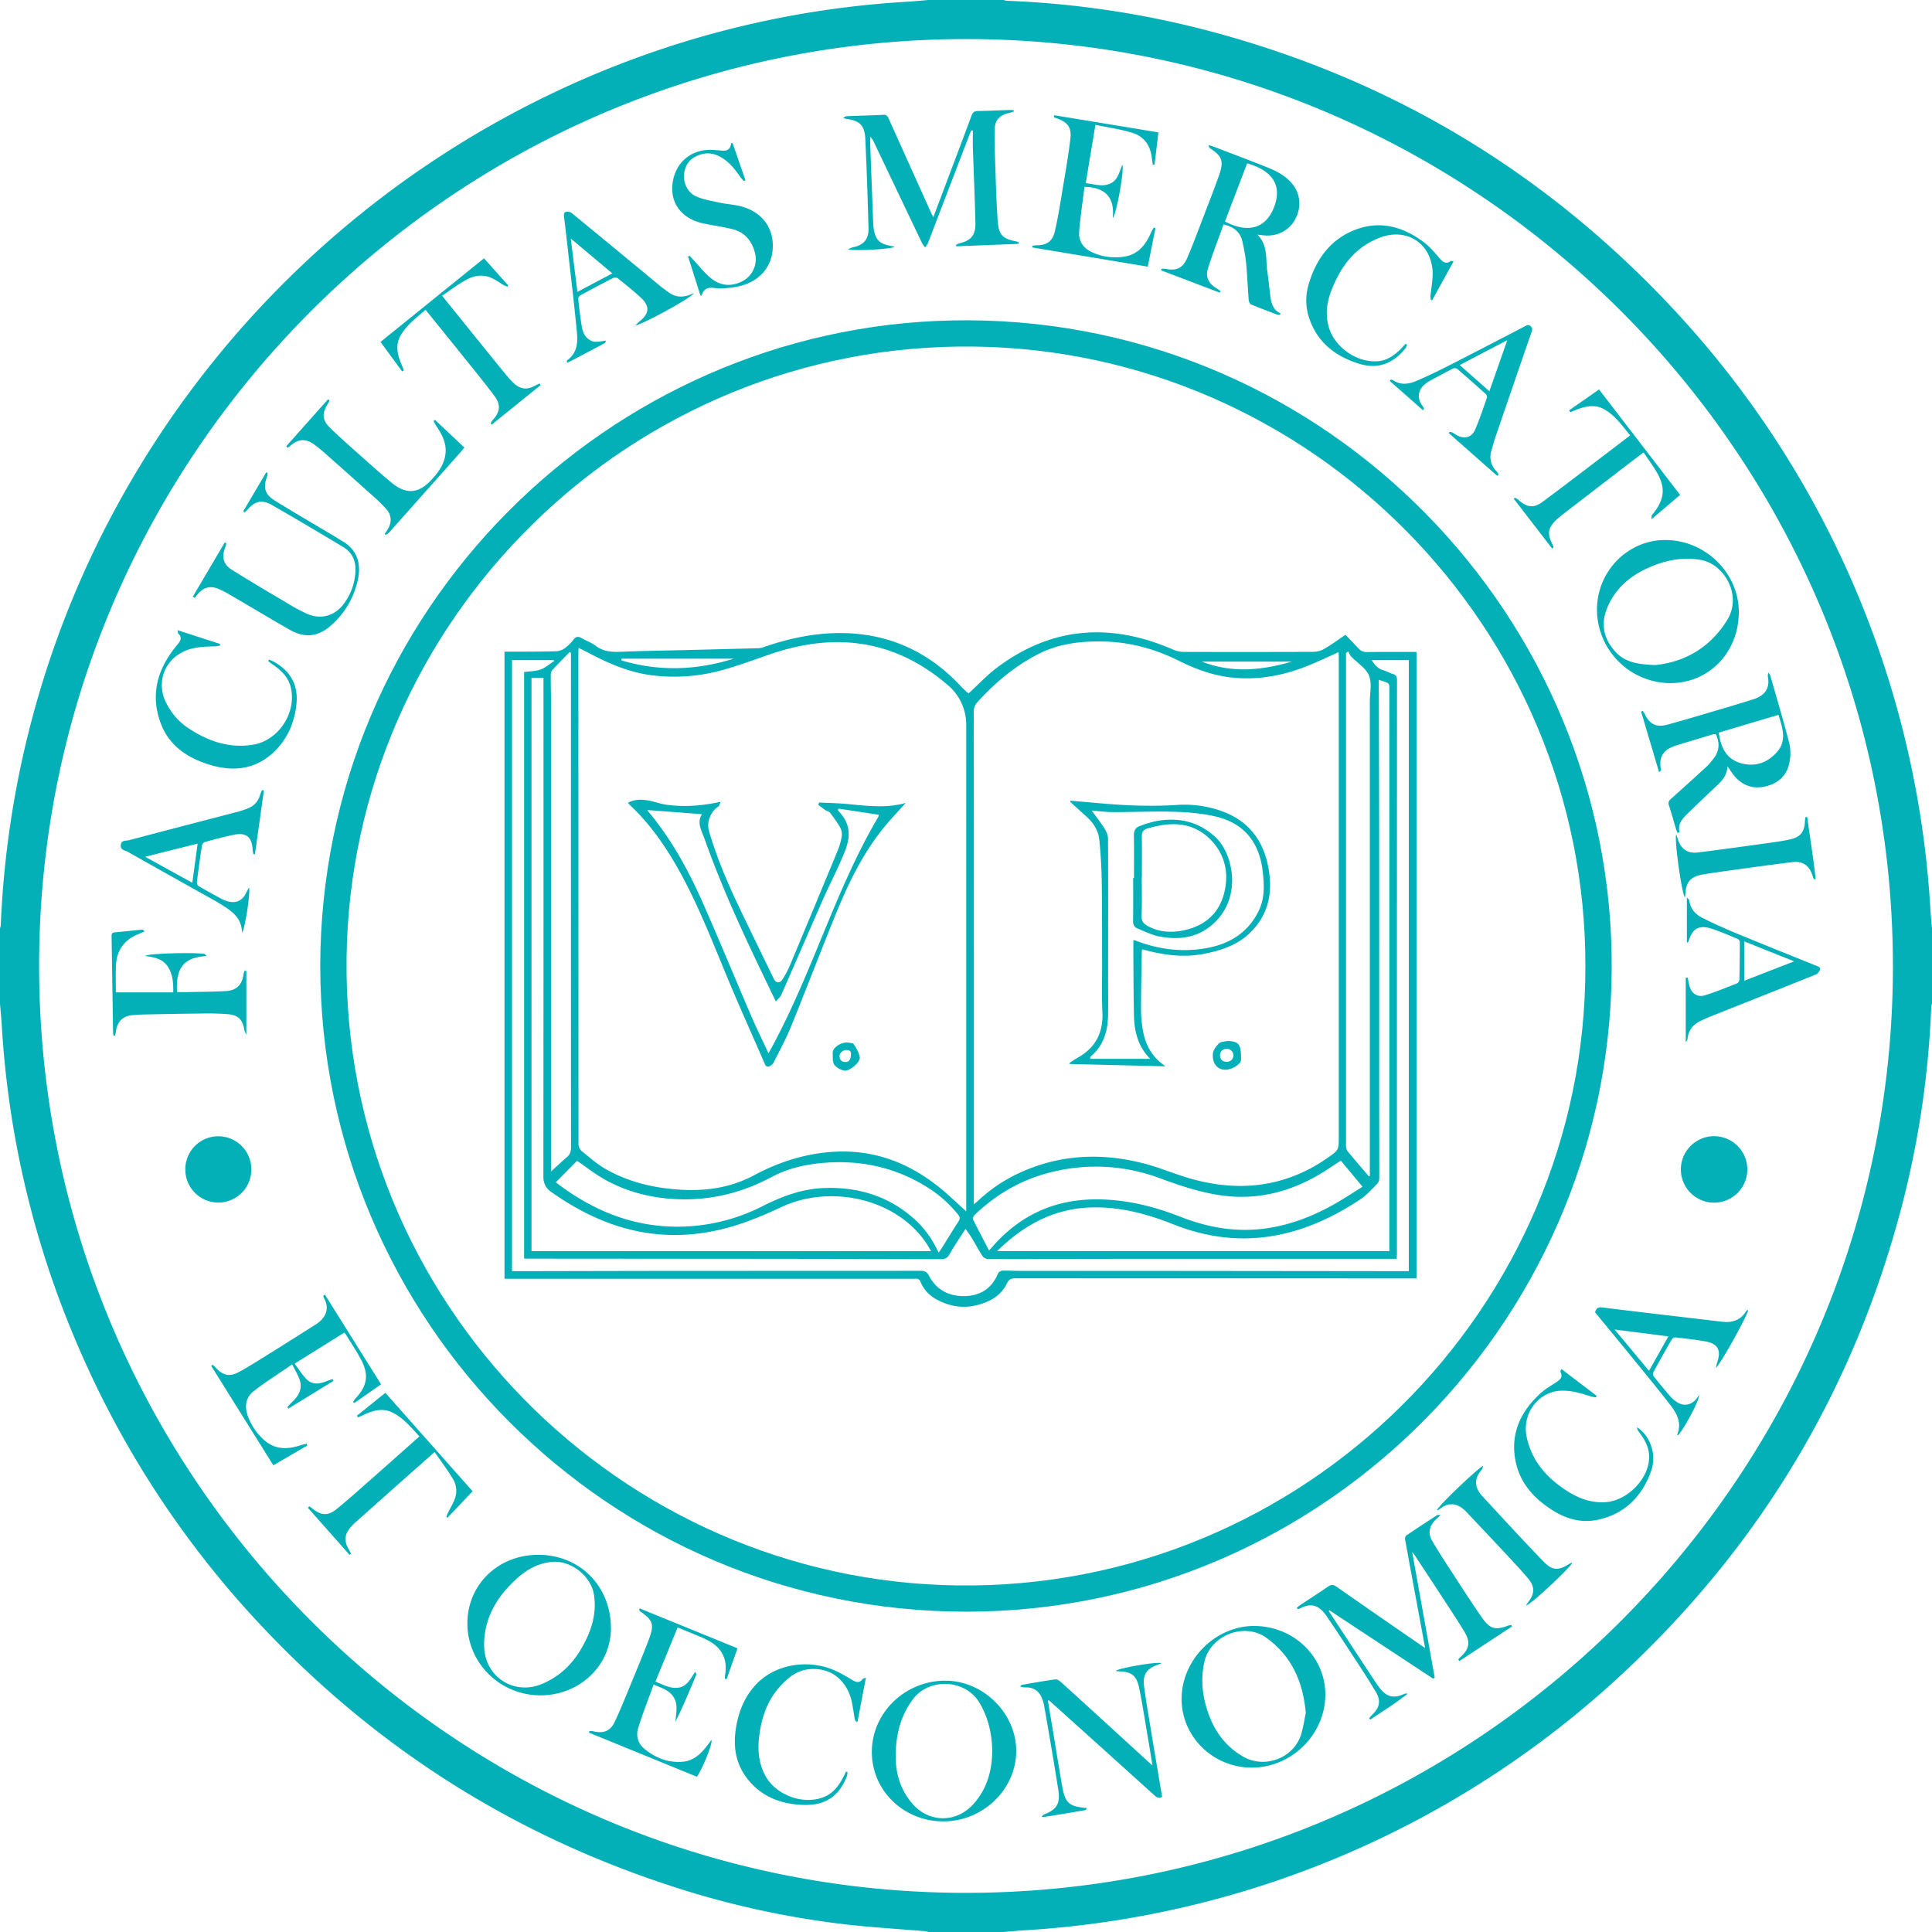
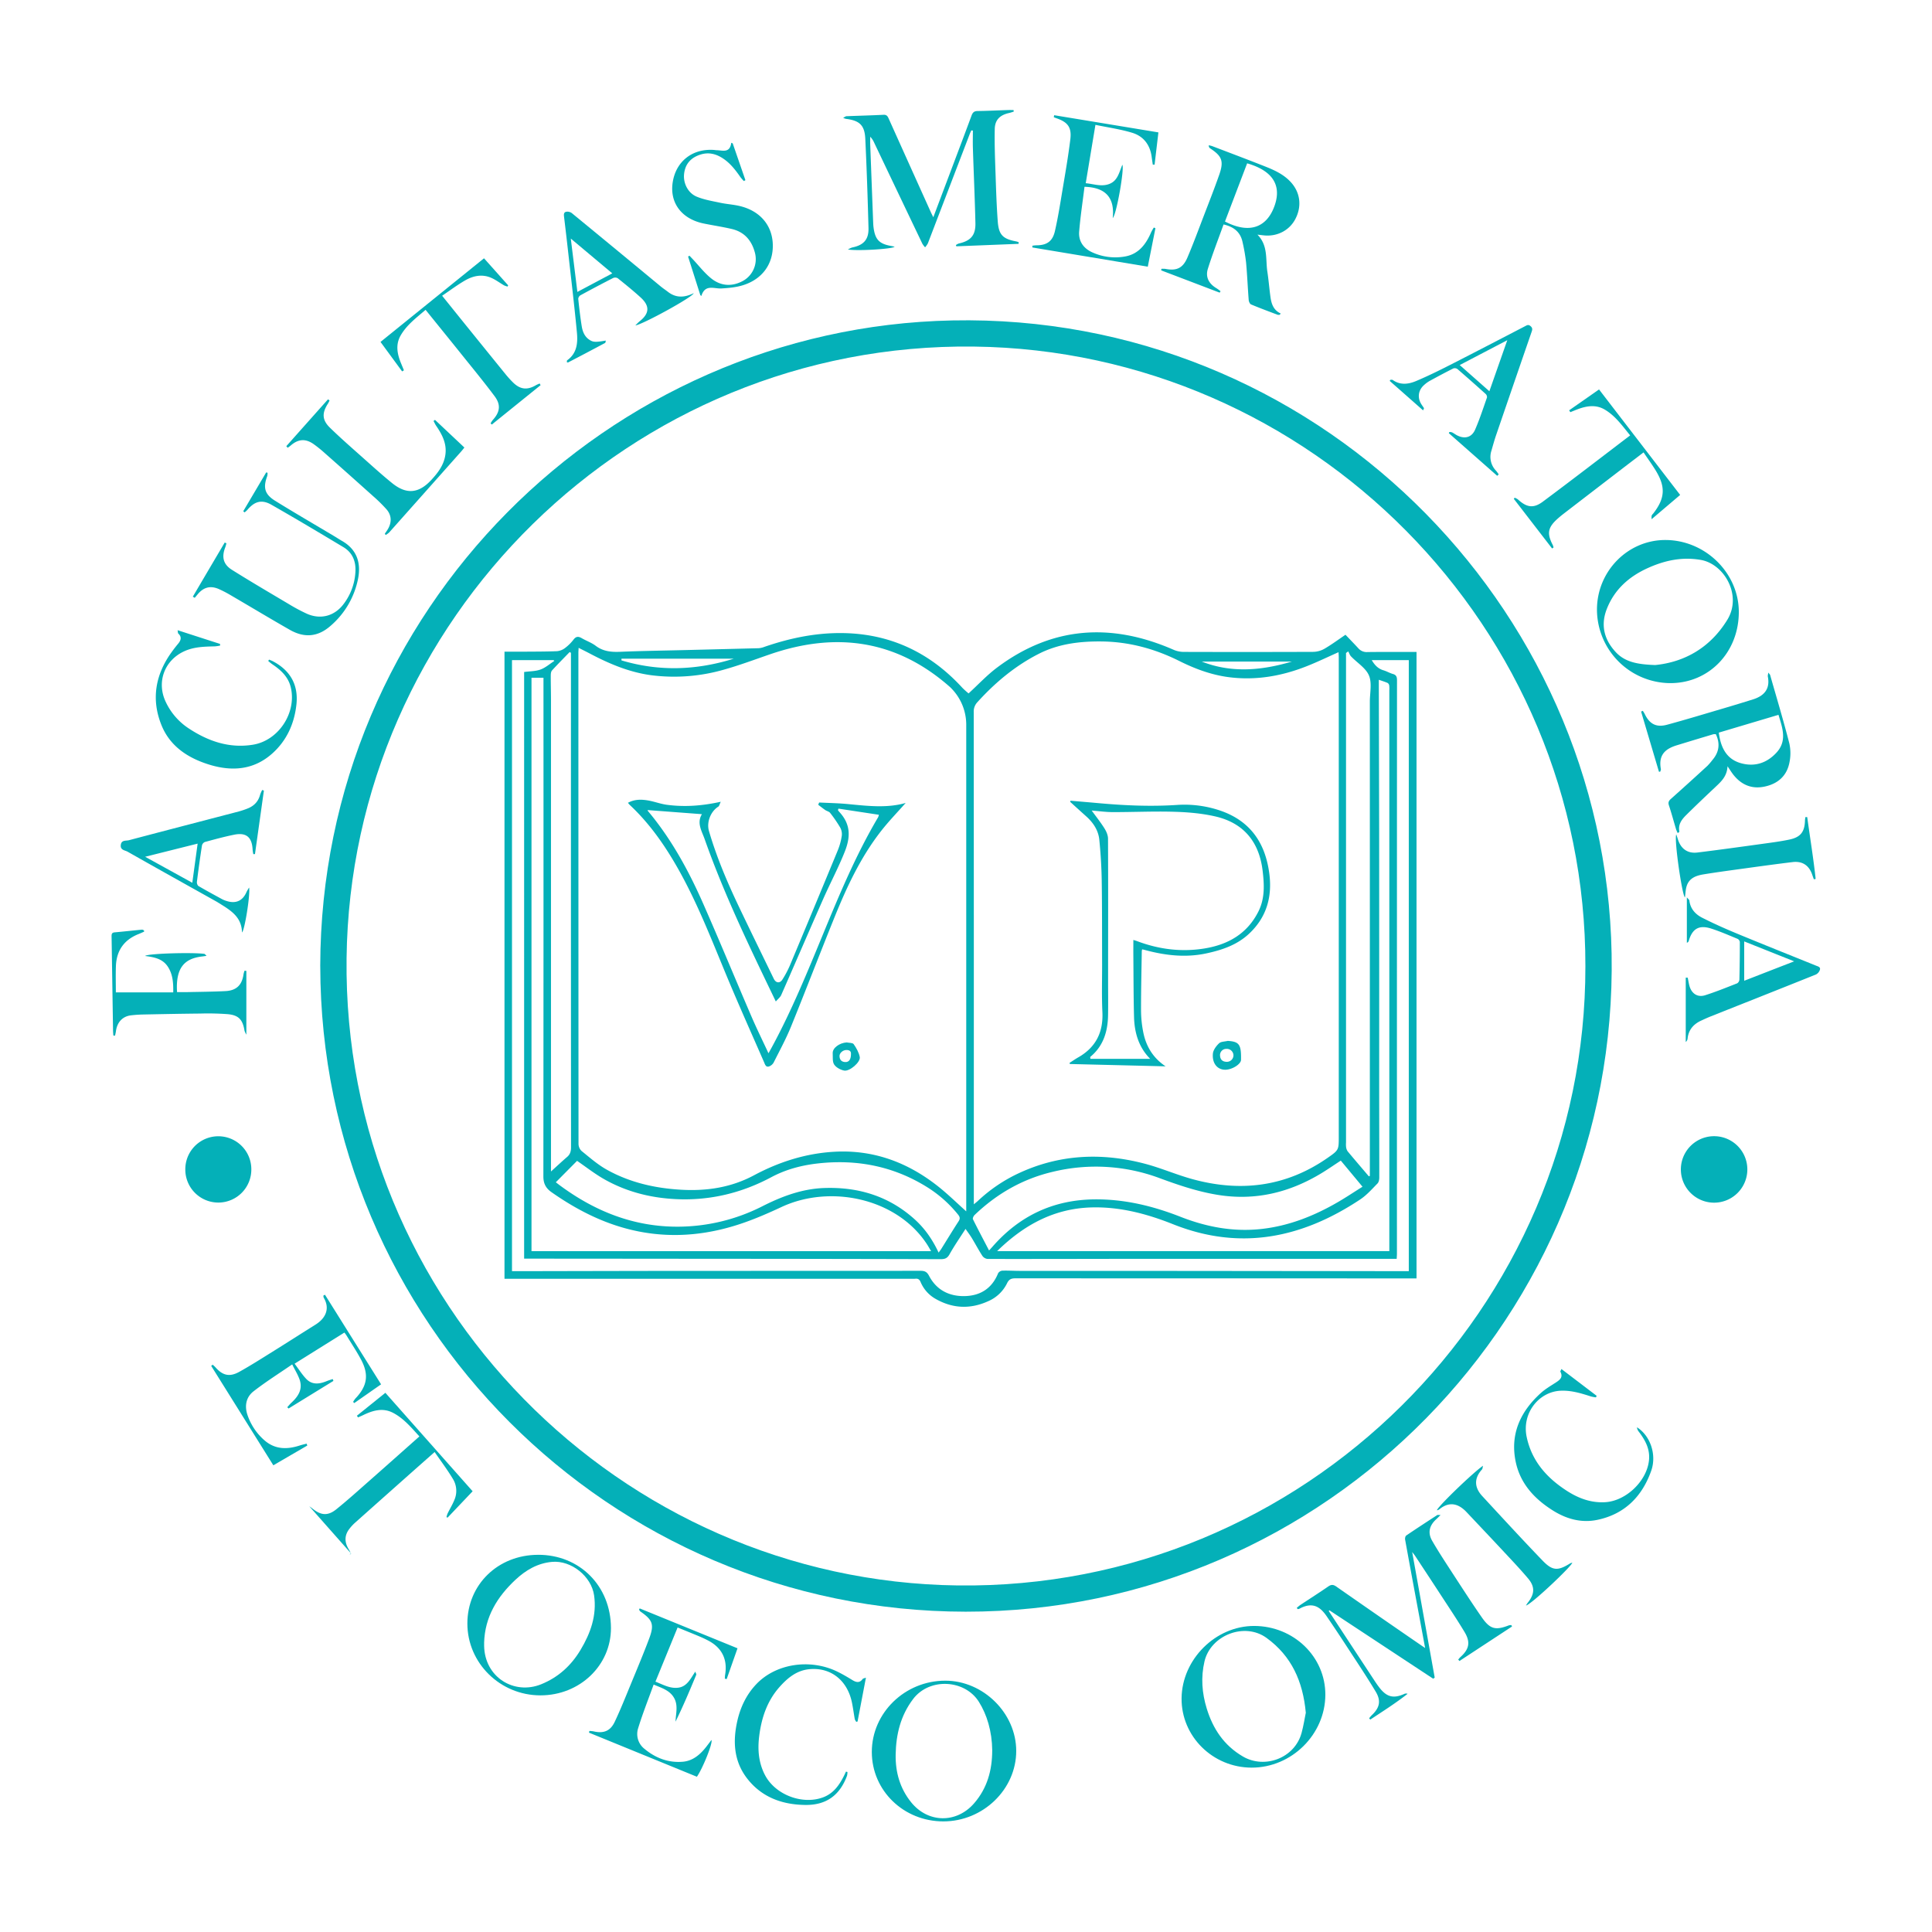
<svg xmlns="http://www.w3.org/2000/svg" id="a" width="576.094mm" height="576.094mm" viewBox="0 0 1633.021 1633.021">
  <defs>
    <style>.cls-1{fill:#04b0b8;}</style>
  </defs>
-   <path class="cls-1" d="M863.113,1657.52H799.43a16.474,16.474,0,0,0-2.596-.665c-22.747-1.931-45.56-3.229-68.226-5.857a753.956,753.956,0,0,1-150.47-33.634q-195.21-64.567-337.332-213.276A810.782,810.782,0,0,1,78.8,1157.825a801.446,801.446,0,0,1-62.563-266.9c-.357-6.036-.974-12.055-1.476-18.075V809.168a12.406,12.406,0,0,0,.649-2.596,810.273,810.273,0,0,1,82.666-324.596A823.264,823.264,0,0,1,514.082,88.7a802.583,802.583,0,0,1,267.273-62.725c6.036-.357,12.055-.974,18.075-1.476h63.683a12.407,12.407,0,0,0,2.596.649,788.528,788.528,0,0,1,169.437,25.1q227.141,59.627,388.862,230.021a812.847,812.847,0,0,1,222.298,510.809c.357,6.036.973,12.055,1.476,18.075V872.834a12.409,12.409,0,0,0-.649,2.596,787.524,787.524,0,0,1-25.1,169.437q-60.454,230.11-234.19,392.773a812.661,812.661,0,0,1-506.233,218.387c-6.165.373-12.315.973-18.48,1.476ZM47.827,840.871c-.081,429.733,348.56,780.24,777.108,783.534,433.643,3.342,785.383-347.018,789.764-774.967C1619.145,414.561,1267.973,61.799,839.44,57.565,402.682,53.249,47.681,408.169,47.827,840.871Z" transform="translate(-14.761 -24.498)" />
  <path class="cls-1" d="M285.441,841.131c.47-300.972,243.098-539.9,534.303-545.79,304.509-6.165,551.826,238.393,557.228,535.357,5.549,304.671-241.118,556.32-545.968,556.077-301.248-.243-545.206-245.386-545.547-545.644Zm1069.368.13c.503-286.418-231.984-520.349-516.845-523.821-290.75-3.553-526.872,231.221-530.263,516.974-3.456,290.621,231.14,526.596,516.682,530.182,292.373,3.683,530.798-234.142,530.425-523.351Z" transform="translate(-14.761 -24.498)" />
  <path class="cls-1" d="M803.664,208.067c5.614-14.895,10.871-28.832,16.128-42.769,5.403-14.359,10.871-28.702,16.16-43.093.974-2.645,2.174-3.829,5.143-3.862,8.567-.097,17.117-.552,25.668-.827,1.558-.049,3.115,0,4.673,0l.243,1.249a38.709,38.709,0,0,1-3.748,1.201c-7.723,1.623-12.152,5.646-12.347,13.467-.292,12.477.227,24.986.649,37.48.454,13.58.876,27.177,1.882,40.724.844,11.439,4.381,14.83,15.592,16.906a16.243,16.243,0,0,1,2.077.665c-.016.47-.033.925-.065,1.395q-26.309,1.046-52.601,2.093l-.406-1.038a9.953,9.953,0,0,1,2.434-1.33c10.108-2.255,14.327-6.912,14.083-17.312-.487-21.06-1.444-42.104-2.125-63.164-.162-4.981-.016-9.978-.016-14.976l-1.298-.178c-.454,1.006-.941,1.996-1.347,3.034q-17.693,46.217-35.386,92.433a16.718,16.718,0,0,1-2.369,3.375,17.922,17.922,0,0,1-2.304-3.05q-20.395-42.639-40.692-85.311a17.138,17.138,0,0,0-3.375-5.111c0,2.207-.065,4.397,0,6.604q1.217,32.588,2.466,65.192c.065,1.493.114,3.002.292,4.478,1.314,10.725,4.835,14.392,15.479,16.16.762.13,1.509.357,2.417.568-2.093,1.915-31.395,3.716-39.492,2.304a19.45,19.45,0,0,1,3.537-1.687c9.703-1.947,14.116-6.685,13.84-16.533-.665-25.132-1.509-50.265-2.71-75.381-.552-11.487-4.884-15.414-16.387-16.809a13.82,13.82,0,0,1-2.336-.876c1.46-.73,2.109-1.331,2.791-1.363,10.465-.422,20.93-.665,31.379-1.201,2.937-.146,3.618,1.622,4.527,3.651q17.791,39.572,35.63,79.113c.438.974.941,1.915,1.898,3.845Z" transform="translate(-14.761 -24.498)" />
  <path class="cls-1" d="M1110.818,1383.546c1.055-.844,2.044-1.785,3.164-2.531,7.82-5.176,15.738-10.206,23.461-15.543,2.515-1.736,4.218-1.736,6.766.033q35.119,24.508,70.416,48.756c1.314.909,2.645,1.801,4.721,3.212-1.671-9.086-3.196-17.312-4.721-25.538-4.089-22.034-8.21-44.083-12.201-66.133-.195-1.071.195-2.888.957-3.407,8.648-5.89,17.425-11.585,26.203-17.296.341-.227.941-.032,2.791-.032-1.72,1.704-2.628,2.661-3.602,3.537-5.906,5.387-7.415,11.422-3.456,18.285,5.354,9.281,11.276,18.269,17.117,27.258,8.161,12.526,16.257,25.1,24.792,37.382,6.993,10.076,11.601,11.163,22.893,6.798a8.169,8.169,0,0,1,2.109-.211l.584,1.168q-22.22,14.578-44.456,29.172l-1.022-1.184a18.107,18.107,0,0,1,1.769-2.077c7.512-6.717,8.794-12.558,3.537-21.287-6.522-10.822-13.58-21.32-20.476-31.914-7.042-10.822-14.164-21.595-21.271-32.385-.584-.876-1.266-1.687-2.499-3.31,6.474,36.036,12.753,71.098,19.048,106.16l-1.282.974-87.712-57.826-.584.568q5.744,8.737,11.487,17.49,13.653,20.784,27.323,41.584c1.347,2.044,2.742,4.056,4.251,5.987,6.052,7.723,11.779,9.102,20.703,5.095a3.709,3.709,0,0,1,2.904-.146c-10.092,7.934-20.881,14.748-31.525,21.79-.341-.357-.665-.698-1.006-1.055a27.312,27.312,0,0,1,2.158-2.563c6.717-6.279,8.161-12.104,3.407-20.005-7.691-12.802-16.014-25.246-24.175-37.772q-8.445-12.996-17.166-25.798c-5.338-7.869-11.747-12.753-23.218-6.457a4.149,4.149,0,0,1-1.444.243c-.243-.357-.47-.714-.714-1.055Z" transform="translate(-14.761 -24.498)" />
  <path class="cls-1" d="M1096.459,290.571a5.406,5.406,0,0,1-1.85-.033c-7.496-2.839-15.008-5.614-22.39-8.713-1.038-.438-1.898-2.434-1.996-3.78-.828-10.562-1.249-21.174-2.223-31.72a151.784,151.784,0,0,0-2.985-17.231c-1.752-8.372-7.334-12.915-16.047-14.862-4.478,12.477-9.313,24.857-13.272,37.512-2.207,7.058.957,12.688,7.399,16.452a40.042,40.042,0,0,1,3.342,2.45c-.243.406-.503.811-.746,1.217q-24.703-9.419-49.405-18.821l.13-1.314a17.657,17.657,0,0,1,3.342.033c9.394,1.85,14.781-.503,18.642-9.524,4.965-11.601,9.313-23.461,13.84-35.257,4.429-11.536,8.956-23.023,13.045-34.673,4.089-11.633,2.417-15.819-7.772-22.488a2.756,2.756,0,0,1-1.022-2.515,23.908,23.908,0,0,1,2.872.698c14.959,5.711,29.967,11.357,44.862,17.247,8.096,3.196,16.03,6.879,21.968,13.613,7.707,8.729,8.989,20.184,3.472,30.746-4.997,9.605-15.3,14.992-26.512,13.856-1.574-.162-3.164-.357-5.549-.633,9.167,9.232,6.782,20.768,8.388,31.282,1.087,7.106,1.639,14.31,2.628,21.433.795,5.744,2.515,11.098,8.632,13.921l-.762,1.087Zm-27.55-128.015c-6.328,16.598-12.542,32.904-18.74,49.178,21.466,11.13,34.835,3.959,41.065-11.098C1098.082,184.103,1093.539,169.646,1068.909,162.556Z" transform="translate(-14.761 -24.498)" />
  <path class="cls-1" d="M1474.954,672.197c-.438,8.388-5.241,12.802-10.011,17.296-8.405,7.918-16.793,15.868-25.003,23.997-3.716,3.683-6.847,7.853-5.727,13.678a1.01,1.01,0,0,1-.227.73c-.146.195-.438.276-1.184.698a28.817,28.817,0,0,1-1.314-3.05c-2.028-6.766-3.845-13.597-6.068-20.297-.86-2.563-.097-3.91,1.736-5.549q15.527-13.823,30.827-27.907a56.249,56.249,0,0,0,4.235-4.949c5.63-6.555,6.62-13.742,2.888-21.741a7.867,7.867,0,0,0-2.223.032q-15.406,4.6-30.795,9.313c-9.2,2.839-15.787,7.707-13.467,20.151.13.665-.373,1.444-.568,2.174h-1.071q-7.545-25.433-15.089-50.833l1.476-.617c.552.909,1.168,1.785,1.623,2.726,4.089,8.469,9.751,11.503,18.902,9.021,15.852-4.3,31.574-9.086,47.328-13.726q12.704-3.748,25.327-7.707c10.092-3.164,14.408-9.459,12.477-19.259-.162-.795.178-1.687.373-3.375.892,1.152,1.428,1.558,1.574,2.077,5.484,19.178,11.228,38.307,16.192,57.631a38.388,38.388,0,0,1,.065,16.533c-2.255,11.244-9.881,17.815-21.027,20.135-10.806,2.255-19.502-1.476-26.268-9.978-1.509-1.898-2.775-3.991-4.997-7.236Zm-7.382-28.442c1.833,14.489,7.869,22.958,19.097,25.944,11.552,3.083,21.563-.341,29.578-8.956,9.264-9.978,5.16-20.881,1.769-32.028-17.052,5.079-33.764,10.059-50.427,15.024Z" transform="translate(-14.761 -24.498)" />
  <path class="cls-1" d="M1426.604,601.91a62.35,62.35,0,0,1-62.012-62.141c.016-32.482,26.106-58.961,57.972-58.832,33.715.13,61.979,27.956,61.931,60.941-.065,34.024-25.165,60.065-57.891,60.032Zm-12.802-15.284c24.483-2.434,46.371-14.375,61.006-38.307,12.655-20.703-2.661-47.166-22.536-50.573-15.884-2.726-30.519.471-44.748,6.912-15.787,7.155-28.085,17.977-34.592,34.494-5.419,13.775-2.239,25.992,7.512,36.506,8.08,8.713,18.983,10.433,33.358,10.968Z" transform="translate(-14.761 -24.498)" />
  <path class="cls-1" d="M812.166,1564.032c-33.634,0-60.486-26.025-60.503-58.669,0-33.131,27.988-60.292,62.141-60.276,32.142.016,59.935,27.566,59.919,59.383C873.724,1536.936,845.719,1564.015,812.166,1564.032Zm41.276-60.032c-.195-16.29-4.543-30.324-11.309-41.081-11.844-18.853-41.747-20.606-55.603-2.272-10.579,13.986-14.424,29.902-14.716,46.987-.243,14.862,3.634,28.507,13.094,40.238,14.197,17.604,38.226,18.026,53.12.974,11.228-12.85,15.381-28.134,15.397-44.846Z" transform="translate(-14.761 -24.498)" />
  <path class="cls-1" d="M1135.01,1457.044c-.13,33.537-28.54,61.59-62.336,61.541-32.839-.049-59.497-26.447-59.188-58.604.325-32.92,28.767-61.249,61.411-61.152C1108.32,1398.927,1135.123,1424.903,1135.01,1457.044Zm-16.517,15.17c-2.466-26.674-12.104-47.945-33.164-63.261-18.659-13.58-47.279-2.239-52.471,19.811-3.18,13.564-2.126,26.739,1.866,39.8,5.273,17.182,14.554,31.249,30.6,40.611,18.578,10.838,43.775,1.298,49.583-19.892,1.639-5.987,2.564-12.169,3.586-17.085Z" transform="translate(-14.761 -24.498)" />
  <path class="cls-1" d="M469.577,1338.684c35.159-.065,61.46,26.333,61.59,61.817.114,31.671-26.349,56.998-59.578,56.998-34.056,0-61.768-27.242-61.785-60.73,0-32.888,25.846-58.02,59.773-58.069Zm-45.608,74.31v2.45c.308,26.657,25.295,42.039,48.35,32.628,14.505-5.922,25.23-15.803,33.131-28.978,8.486-14.164,13.872-29.189,11.471-46.095-2.288-16.176-19.372-29.789-35.581-28.329-12.217,1.103-22.212,7.009-30.908,15.138-15.397,14.392-25.846,31.395-26.479,53.202Z" transform="translate(-14.761 -24.498)" />
  <path class="cls-1" d="M336.874,1194.607c-7.869,5.484-15.251,10.66-22.65,15.819l-1.006-.957a19.958,19.958,0,0,1,1.898-2.823c10.059-10.53,11.649-20.119,4.819-32.953-3.764-7.058-8.242-13.742-12.412-20.589-.422-.681-.941-1.298-1.639-2.272-13.905,8.697-27.68,17.296-42.12,26.317,3.407,4.511,6.214,9.037,9.8,12.818,5.046,5.306,11.244,4.429,17.409,1.898,1.623-.665,3.342-1.152,5.013-1.72l.6,1.558q-18.959,11.658-37.918,23.331l-1.103-1.087c1.168-1.282,2.255-2.661,3.537-3.845,5.727-5.289,9.703-11.325,6.912-19.437-1.428-4.17-3.845-7.999-6.279-12.915-11.341,7.804-22.39,14.748-32.645,22.731-6.457,5.014-7.804,12.591-5.013,20.411a49.294,49.294,0,0,0,14.554,21.32c8.956,7.593,19.081,7.496,29.627,4.04,1.85-.6,3.764-1.006,5.662-1.509l.584,1.606c-9.411,5.468-18.805,10.936-28.702,16.695q-26.357-42.177-52.52-84.013l1.217-1.022a24.767,24.767,0,0,1,2.255,2.061c6.117,7.058,11.99,8.55,20.216,3.991,9.621-5.338,18.902-11.276,28.248-17.085,12.12-7.545,24.126-15.268,36.23-22.845,8.518-5.322,12.493-13.483,6.896-22.812a4.516,4.516,0,0,1-.195-1.785l1.298-.649c15.722,25.116,31.46,50.232,47.425,75.722Z" transform="translate(-14.761 -24.498)" />
  <path class="cls-1" d="M905.833,121.88c29.156,4.803,58.312,9.621,88.069,14.521-1.087,9.2-2.158,18.237-3.229,27.274l-1.525-.049c-.325-2.174-.665-4.364-.941-6.539-1.331-10.157-6.896-17.458-16.468-20.362-9.93-3.018-20.346-4.462-31.071-6.701-2.775,16.728-5.435,32.742-8.194,49.324,6.879.633,13.386,3.245,20.135.552,6.977-2.791,8.129-9.832,10.822-16.144,1.85,3.391-5.03,42.526-8.145,45.04,1.866-17.604-6.393-25.911-23.851-26.414-1.541,12.574-3.488,25.181-4.51,37.853-.649,8.048,3.553,14.116,10.968,17.507a46.806,46.806,0,0,0,27.501,3.602c11.747-1.947,17.977-10.319,22.374-20.524a40.884,40.884,0,0,1,2.272-4.008l1.347.584c-2.125,10.709-4.251,21.401-6.457,32.515-32.693-5.435-65.127-10.838-97.56-16.241,0-.487.016-.99.033-1.476a27.543,27.543,0,0,1,3.034-.341c8.956.049,13.97-3.18,15.982-11.974,2.547-11.114,4.348-22.39,6.214-33.651,2.434-14.602,5.014-29.205,6.814-43.905,1.266-10.27-2.158-14.619-11.909-17.945-.698-.243-1.379-.535-2.077-.811.114-.568.243-1.152.357-1.72Z" transform="translate(-14.761 -24.498)" />
  <path class="cls-1" d="M603.774,1526.276q-45.511-18.594-91.168-37.252l.341-1.444a23.752,23.752,0,0,1,3.423.325c8.437,1.996,14.229-.114,17.961-7.983,4.997-10.546,9.297-21.417,13.759-32.206,5.224-12.672,10.546-25.327,15.365-38.161,4.494-11.958,3.002-15.771-7.415-22.942-.519-.357-.779-1.087-1.168-1.639l.617-.957c27.388,11.163,54.759,22.326,82.65,33.699-3.099,8.843-6.133,17.442-9.151,26.041l-1.574-.373c.081-1.071.065-2.158.243-3.212,2.19-12.899-2.563-22.731-14.051-28.864-2.515-1.347-5.111-2.547-7.739-3.651-6.003-2.515-12.039-4.949-18.367-7.528-6.247,15.268-12.396,30.308-18.724,45.787,6.393,2.45,12.217,5.987,19.194,5.111,7.593-.957,10.4-7.577,14.489-13.597.438,1.379,1.006,2.19.811,2.661-5.5,13.305-11.098,26.576-17.523,39.638.227-6.847,2.353-13.548-1.136-19.908-3.57-6.506-10.27-8.469-17.361-11.439-4.478,12.412-9.297,24.516-13.11,36.928a15.897,15.897,0,0,0,5.354,17.393c9.329,7.772,20.168,11.941,32.369,10.903,8.664-.73,14.862-6.198,20.021-12.834,1.395-1.801,2.758-3.634,4.202-5.549,1.444,2.223-7.269,23.883-12.266,31.055Z" transform="translate(-14.761 -24.498)" />
-   <path class="cls-1" d="M900.495,1462.058q2.531,15.04,5.046,30.097c2.272,13.678,4.429,27.372,6.814,41.017,2.726,15.56,5.646,18.22,21.141,19.583-.487.73-.795,1.671-1.249,1.752q-17.864,3.042-35.776,5.906c-.195.032-.438-.243-1.168-.649.746-.633,1.249-1.363,1.931-1.623,10.838-4.154,13.84-9.151,12.055-20.622-1.704-11.017-3.521-22.001-5.37-33.002q-3.164-18.886-6.506-37.772a32.614,32.614,0,0,0-2.19-7.399c-2.417-5.435-6.604-8.486-12.72-8.551a13.825,13.825,0,0,1-5.549-.844c.584-.47,1.12-1.249,1.768-1.363,9.362-1.639,18.724-3.342,28.15-4.608,1.541-.211,3.651,1.33,5.013,2.58q36.506,33.196,72.915,66.555c1.087.99,2.223,1.947,4.072,3.57-1.46-8.924-2.742-16.955-4.121-24.986-2.288-13.386-4.332-26.836-7.058-40.14-2.288-11.114-6.457-14.083-17.815-14.392a18.592,18.592,0,0,1-2.012-.308c1.915-2.255,33.926-7.983,38.81-6.604-1.785.746-2.726,1.217-3.699,1.541-8.567,2.904-12.412,8.177-11.26,17.361,1.59,12.672,3.845,25.246,5.906,37.853,3.083,18.756,6.279,37.496,9.41,56.203-2.823,1.833-4.624.487-6.571-1.282q-42.396-38.283-84.856-76.468c-1.395-1.266-2.823-2.482-4.251-3.732-.292.081-.584.178-.876.26Z" transform="translate(-14.761 -24.498)" />
  <path class="cls-1" d="M136.593,811.974c-1.541.665-3.05,1.379-4.608,1.996-12.331,4.851-18.772,13.97-19.243,27.128-.276,7.431-.049,14.878-.049,22.196H161.19c.13-7.95-.325-15.17-4.511-21.628-4.413-6.831-11.666-8.145-19.259-9.135,2.028-2.174,41.309-3.164,50.313-1.736l1.623,1.623c-.941.146-1.882.276-2.839.422-.276.033-.535.065-.811.097-14.245,1.655-22.65,8.68-21.287,30.13,3.002,0,6.068.065,9.118,0,10.595-.227,21.206-.308,31.801-.844,9.329-.47,14.051-5.192,15.284-14.343a17.393,17.393,0,0,1,.876-2.937l1.493.211v53.883A16.323,16.323,0,0,1,221.45,895.76c-1.541-9.362-4.851-13.142-14.116-14.034a226.033,226.033,0,0,0-23.218-.519c-16.047.146-32.093.47-48.123.795-3.521.065-7.074.308-10.562.714-7.074.844-11.666,5.809-12.672,13.353-.162,1.282-.487,2.547-.746,3.813l-1.444-.081c-.081-1.347-.227-2.677-.26-4.024q-.608-39.767-1.233-79.534c-.032-1.915,0-3.44,2.547-3.667,7.723-.681,15.414-1.558,23.137-2.288.535-.049,1.136.373,1.687.568l.146,1.136Z" transform="translate(-14.761 -24.498)" />
  <path class="cls-1" d="M1341.05,371.338c8.291-5.792,16.582-11.585,25.295-17.669,22.893,29.773,45.624,59.351,68.567,89.172-7.918,6.733-15.641,13.304-24.126,20.508a13.312,13.312,0,0,1,.049-3.083,6.255,6.255,0,0,1,1.233-1.606c10.027-12.801,10.725-22.407,2.288-36.295-3.148-5.192-6.766-10.108-10.384-15.479-5.922,4.527-11.422,8.713-16.89,12.899q-25.238,19.372-50.459,38.778c-1.833,1.412-3.618,2.872-5.338,4.413-8.258,7.415-9.135,12.396-4.04,22.212a12.382,12.382,0,0,1,.649,2.077l-1.233.828-32.32-41.909.665-1.006a11.544,11.544,0,0,1,2.742,1.428c7.399,6.798,13.126,7.869,21.125,1.898,24.646-18.334,48.95-37.106,73.775-55.992-6.652-8.129-12.509-16.517-21.465-21.806-7.269-4.3-14.894-3.229-22.423-.47-2.239.811-4.429,1.752-6.636,2.645l-1.071-1.574Z" transform="translate(-14.761 -24.498)" />
  <path class="cls-1" d="M471.719,350.051q-20.614,16.647-41.227,33.277l-1.071-.909a17.47,17.47,0,0,1,1.785-2.839c6.165-6.733,7.106-12.85,1.623-20.184-8.859-11.877-18.285-23.315-27.566-34.884-10.124-12.623-20.33-25.181-30.779-38.129-7.82,6.733-16.063,12.818-21.174,21.839-4.316,7.642-2.791,15.495.357,23.185.828,2.028,1.671,4.056,2.499,6.084l-1.509.941L336.387,313.513c29.075-23.494,58.101-46.955,87.485-70.692,6.928,7.755,13.678,15.316,20.411,22.861l-.487,1.022a15.418,15.418,0,0,1-2.92-.974c-3.634-2.093-7.042-4.705-10.854-6.376-7.723-3.391-15.349-1.768-22.277,2.255-6.555,3.813-12.639,8.388-19.275,12.866,6.96,8.632,13.499,16.776,20.07,24.905q16.793,20.784,33.634,41.536a86.59,86.59,0,0,0,6.019,6.652c6.149,6.149,12.088,6.879,19.519,2.547,1.006-.584,2.125-.99,3.18-1.476l.811,1.428Z" transform="translate(-14.761 -24.498)" />
-   <path class="cls-1" d="M276.176,1297.651c.876.633,1.785,1.233,2.628,1.915,7.204,5.857,13.045,6.441,20.249.633,9.832-7.934,19.227-16.436,28.718-24.792,13.775-12.12,27.453-24.337,41.487-36.782-6.896-7.512-13.321-15.316-22.407-20.005-8.729-4.494-17.198-1.866-25.392,2.125-1.331.649-2.726,1.201-4.072,1.801l-.957-1.412c7.902-6.36,15.787-12.72,24.061-19.372,24.824,28.02,49.583,55.96,73.758,83.218-7.204,7.593-14.18,14.927-21.157,22.277-.325-.13-.649-.276-.974-.406a22.519,22.519,0,0,1,.925-2.969c2.126-4.364,4.754-8.551,6.376-13.094a19.271,19.271,0,0,0-2.028-16.533c-4.575-7.61-9.962-14.732-15.252-22.439-7.755,6.863-14.667,12.98-21.563,19.097q-22.877,20.322-45.722,40.676a38.119,38.119,0,0,0-4.949,5.403c-3.959,5.192-4.056,10.936-.552,16.728.795,1.314,1.444,2.742,2.142,4.105l-1.314.86q-17.596-19.884-35.208-39.767l1.217-1.233Z" transform="translate(-14.761 -24.498)" />
+   <path class="cls-1" d="M276.176,1297.651c.876.633,1.785,1.233,2.628,1.915,7.204,5.857,13.045,6.441,20.249.633,9.832-7.934,19.227-16.436,28.718-24.792,13.775-12.12,27.453-24.337,41.487-36.782-6.896-7.512-13.321-15.316-22.407-20.005-8.729-4.494-17.198-1.866-25.392,2.125-1.331.649-2.726,1.201-4.072,1.801l-.957-1.412c7.902-6.36,15.787-12.72,24.061-19.372,24.824,28.02,49.583,55.96,73.758,83.218-7.204,7.593-14.18,14.927-21.157,22.277-.325-.13-.649-.276-.974-.406a22.519,22.519,0,0,1,.925-2.969c2.126-4.364,4.754-8.551,6.376-13.094a19.271,19.271,0,0,0-2.028-16.533c-4.575-7.61-9.962-14.732-15.252-22.439-7.755,6.863-14.667,12.98-21.563,19.097q-22.877,20.322-45.722,40.676a38.119,38.119,0,0,0-4.949,5.403c-3.959,5.192-4.056,10.936-.552,16.728.795,1.314,1.444,2.742,2.142,4.105l-1.314.86l1.217-1.233Z" transform="translate(-14.761 -24.498)" />
  <path class="cls-1" d="M634.082,145.682l10.741,31.103-1.314.746a37.181,37.181,0,0,1-2.904-3.31c-4.364-6.295-9.005-12.298-15.657-16.387-5.452-3.359-11.228-4.689-17.539-2.856-8.68,2.547-13.564,8.145-14.44,16.695-.779,7.593,3.212,15.949,10.676,19.048,6.279,2.612,13.223,3.732,19.957,5.176,5.306,1.136,10.79,1.444,16.063,2.661,17.247,3.959,27.728,16.079,28.296,32.336.568,16.614-8.875,29.805-25.716,34.835-5.646,1.687-11.714,2.223-17.637,2.58-6.328.389-13.872-3.91-17.036,6.393l-.876-.779q-5.16-16.282-10.335-32.563l1.168-.714c.892.941,1.785,1.866,2.677,2.807,5.289,5.598,10.027,11.909,16.014,16.614,7.512,5.89,16.387,6.896,25.343,2.466a21.008,21.008,0,0,0,11.244-24.597c-2.726-10.254-8.891-17.377-19.454-19.875-6.863-1.623-13.856-2.71-20.784-4.056-1.201-.227-2.401-.454-3.602-.714-18.269-4.008-28.247-17.507-25.619-34.64,2.742-17.815,16.744-28.767,34.997-27.404.681.049,1.347.195,2.028.211,5.062.049,11.293,2.791,12.477-6.263l1.233.47Z" transform="translate(-14.761 -24.498)" />
  <path class="cls-1" d="M177.756,528.801q13.459-22.853,26.933-45.706l1.428.584a27.871,27.871,0,0,1-.908,3.326c-3.229,8.177-1.866,14.456,5.581,19.129,15.771,9.897,31.833,19.308,47.847,28.815a151.57,151.57,0,0,0,15.43,8.275c11.86,5.289,23.802,1.915,31.428-8.567a49.139,49.139,0,0,0,9.719-27.663c.292-8.534-2.791-15.592-10.222-20.038-20.168-12.088-40.351-24.143-60.762-35.792-8.258-4.721-14.294-2.953-20.46,4.397a20.867,20.867,0,0,1-2.271,2.028l-1.152-.941q9.711-16.428,19.405-32.839l1.152.276a10.65,10.65,0,0,1-.26,2.807c-3.618,9.719-2.223,15.381,6.604,20.849,16.517,10.238,33.342,19.989,50.021,29.951,2.223,1.33,4.364,2.758,6.604,4.04,12.672,7.269,16.209,18.659,13.515,32.093a70.414,70.414,0,0,1-23.315,39.751c-10.611,9.281-21.985,10.319-34.299,3.31-16.647-9.492-33.066-19.389-49.616-29.043a98.647,98.647,0,0,0-10.465-5.468c-7.106-3.083-12.915-1.525-17.815,4.413-.828,1.006-1.687,2.012-2.531,3.018-.535-.325-1.055-.649-1.59-.974Z" transform="translate(-14.761 -24.498)" />
-   <path class="cls-1" d="M1363.002,1133.779c.892-3.31,2.288-4.624,6.101-4.154,33.715,4.186,67.479,8.048,101.227,12.055,8.388,1.006,15.365-1.055,20.103-8.534a5.48,5.48,0,0,1,1.087-1.201c.162-.13.503-.016.779-.016.665,2.255-22.244,44.115-27.128,48.772a41.922,41.922,0,0,1,1.022-4.738c3.586-9.865.681-15.657-9.573-17.572-8.534-1.59-17.215-2.482-25.846-3.472a4.026,4.026,0,0,0-3.018,1.866q-7.861,13.58-15.381,27.355a4.242,4.242,0,0,0,.243,3.78c4.543,5.76,9.248,11.406,14.051,16.955a27.185,27.185,0,0,0,5.208,4.527c5.452,3.716,11.276,3.115,15.884-1.541a38.223,38.223,0,0,0,3.099-4.267c.73,4.575-15.024,32.677-17.945,34.089-.162-.195-.519-.47-.47-.6,3.813-9.297.146-17.182-5.273-24.24-9.686-12.623-19.811-24.905-29.854-37.236-11.406-14.035-22.926-27.972-34.332-41.844Zm61.931,20.297c-15.203-1.947-29.74-3.797-45.397-5.792,10.108,12.136,19.405,23.315,29.059,34.9,5.614-10.011,10.838-19.308,16.355-29.108Z" transform="translate(-14.761 -24.498)" />
  <path class="cls-1" d="M601.096,272.35c-.908,3.326-42.996,26.349-49.307,27.242a48.01,48.01,0,0,1,3.456-3.391c8.486-6.636,8.972-13.012,1.038-20.249-6.214-5.679-12.785-10.968-19.356-16.257a4.32,4.32,0,0,0-3.845-.243q-13.97,7.131-27.728,14.651a3.938,3.938,0,0,0-1.833,2.969c.811,7.707,1.704,15.397,2.921,23.039.714,4.462,2.288,8.713,6.311,11.455,3.277,2.223,5.224,2.336,14.083.795-.227.811-.211,1.801-.617,2.012q-15.625,8.348-31.33,16.517c-.162.081-.487-.114-1.022-.26.097-.552,0-1.395.325-1.623,8.291-5.873,9.037-14.684,8.21-23.445-2.077-22.05-4.721-44.034-7.188-66.052q-1.752-15.795-3.667-31.59c-.243-1.996-.454-4.089,2.028-4.462a6.341,6.341,0,0,1,4.429,1.103q37.674,30.933,75.203,62.028c1.996,1.639,4.154,3.05,6.198,4.64,6.668,5.16,13.775,4.965,21.66,1.103ZM497.225,226.142c1.915,15.495,3.716,30.065,5.565,45.105,10.108-5.37,19.584-10.416,29.497-15.69-11.86-9.946-23.137-19.405-35.078-29.416Z" transform="translate(-14.761 -24.498)" />
  <path class="cls-1" d="M237.821,692.721q-3.772,26.844-7.545,53.688l-1.395.065a33.865,33.865,0,0,1-.6-3.813c-.519-10.53-5.338-14.684-15.527-12.639-8.388,1.687-16.647,3.959-24.905,6.198a4.284,4.284,0,0,0-2.385,2.985q-2.361,15.308-4.267,30.698c-.146,1.136.47,3.018,1.347,3.521,6.555,3.845,13.256,7.463,19.94,11.098a22.054,22.054,0,0,0,4.17,1.639c7.642,2.336,13.353-.373,16.501-7.739a40.981,40.981,0,0,1,2.174-3.748c1.038,6.165-3.748,36.149-6.019,37.983-.292-14.18-11.146-19.518-20.946-25.733-.341-.211-.714-.406-1.055-.6-24.905-13.937-49.843-27.826-74.667-41.909-2.255-1.282-6.279-1.298-5.792-5.662.503-4.462,4.413-3.407,6.928-4.072,30.99-8.21,62.028-16.241,93.034-24.354a71.236,71.236,0,0,0,6.944-2.336c5.581-2.109,9.329-5.906,10.871-11.779a26.013,26.013,0,0,1,1.752-3.975l1.444.503ZM137.437,748.665c13.856,7.642,26.593,14.667,39.865,21.985,1.558-11.39,2.985-21.904,4.51-33.083L137.437,748.681Z" transform="translate(-14.761 -24.498)" />
-   <path class="cls-1" d="M1204.079,315.849a11.83,11.83,0,0,1-1.249,2.921c-10.011,12.607-22.877,18.091-38.567,13.386-20.752-6.214-36.555-18.448-43.32-39.978a47.069,47.069,0,0,1,.195-28.15c6.133-20.184,17.701-36.457,37.544-44.683,21.871-9.07,42.152-3.521,60.34,10.514,4.575,3.521,8.356,8.145,12.201,12.542,2.839,3.245,5.435,5.873,9.881,2.677.292-.211.974.13,2.304.373-6.182,11.195-12.136,22.001-18.091,32.791l-1.152-.146a21.11,21.11,0,0,1-.292-3.326c.6-7.415,2.369-14.927,1.704-22.228-2.061-22.991-22.244-35.387-43.888-27.388-21.693,8.015-33.975,24.905-41.86,45.624-3.813,10.011-4.9,20.297-1.72,30.762,5.111,16.809,23.851,29.692,41.357,28.28,7.415-.6,13.24-4.575,18.464-9.524,1.72-1.639,3.261-3.472,4.884-5.224l1.217.795Z" transform="translate(-14.761 -24.498)" />
  <path class="cls-1" d="M746.683,1442.588c-2.482,12.98-4.77,25.003-7.074,37.009-.341.097-.698.195-1.038.292a7.729,7.729,0,0,1-1.282-2.174c-.86-4.673-1.444-9.394-2.401-14.051-3.878-18.999-18.123-30.162-36.36-28.247-10.514,1.103-18.172,7.463-24.889,15.024-10.498,11.844-15.235,26.106-17.166,41.52-1.428,11.439-.535,22.52,4.9,32.92,8.697,16.647,31.525,25.376,49.129,18.805,8.794-3.277,13.694-10.351,17.685-18.285.568-1.136,1.103-2.304,1.639-3.456l1.249.325a12.524,12.524,0,0,1-.389,3.245c-6.084,16.355-17.345,24.759-35.046,24.613-19.567-.178-37.041-6.393-49.421-22.455-11.309-14.684-12.169-31.541-8.145-48.95,2.677-11.585,7.739-22.05,15.998-30.73,16.452-17.296,45.251-21.774,68.307-10.627,4.397,2.125,8.616,4.624,12.785,7.171,3.31,2.028,6.214,2.726,8.826-.957.243-.341.909-.373,2.645-1.022Z" transform="translate(-14.761 -24.498)" />
  <path class="cls-1" d="M1441.303,850.849c.487,2.32.828,4.689,1.46,6.977,1.817,6.555,6.896,9.93,13.305,7.885,9.167-2.921,18.107-6.555,27.079-10.076a4.063,4.063,0,0,0,1.833-3.131q.389-15.892.373-31.801a3.546,3.546,0,0,0-1.833-2.612c-7.399-3.034-14.765-6.279-22.374-8.713-10.303-3.294-15.965.081-18.983,10.433a2.177,2.177,0,0,1-1.59,1.525v-38.34c1.201,1.46,2.044,2.012,2.109,2.645.795,6.912,5.046,11.601,10.725,14.505,9.784,4.981,19.843,9.443,29.984,13.645,22.066,9.135,44.262,17.977,66.409,26.933,1.752.698,4.072,1.185,3.164,3.699a6.873,6.873,0,0,1-3.261,3.764c-29.594,11.893-59.27,23.607-88.912,35.403-2.775,1.103-5.484,2.369-8.194,3.618-6.522,3.018-10.643,7.82-11.406,15.187a4.3,4.3,0,0,1-1.558,2.839V850.833l1.655.049Zm89.967-13.775c-14.538-5.809-28.053-11.195-42.217-16.841v33.245C1502.812,848.124,1516.49,842.802,1531.271,837.074Z" transform="translate(-14.761 -24.498)" />
  <path class="cls-1" d="M256.755,401.63q17.62-19.786,35.224-39.572l1.347.957c-.487.941-.909,1.931-1.476,2.807-4.997,7.788-4.9,13.645,1.752,20.151,9.135,8.924,18.788,17.312,28.312,25.798,8.015,7.139,15.982,14.359,24.321,21.109,12.023,9.703,22.39,8.778,32.953-2.564,5.792-6.23,10.903-12.899,12.055-21.725,1.217-9.297-2.839-16.89-7.82-24.208-.86-1.266-1.493-2.709-2.239-4.056l1.266-.925c8.21,7.739,16.436,15.462,24.84,23.38-.957,1.168-1.736,2.223-2.612,3.212q-30.47,34.316-60.973,68.567a16.37,16.37,0,0,1-2.953,2.142l-.714-1.071c.811-1.217,1.671-2.401,2.434-3.651,3.537-5.841,3.424-11.86-1.038-17.004A130.905,130.905,0,0,0,329.8,443.572q-20.176-18.131-40.497-36.068a108.232,108.232,0,0,0-9.524-7.674c-6.847-4.77-12.964-4.267-19.291,1.233-.795.698-1.704,1.282-2.564,1.915l-1.168-1.363Z" transform="translate(-14.761 -24.498)" />
  <path class="cls-1" d="M1280.271,426.681q-20.444-18.01-40.887-36.035l.487-1.022a7.037,7.037,0,0,1,2.288.357c1.444.73,2.758,1.752,4.202,2.499,6.474,3.31,12.363,1.817,15.268-4.9,3.829-8.826,6.814-18.01,9.995-27.096a3.561,3.561,0,0,0-1.087-2.969q-11.803-10.66-23.851-21.06a3.901,3.901,0,0,0-3.456-.552c-6.798,3.407-13.499,6.993-20.168,10.644a25.802,25.802,0,0,0-4.592,3.391c-5.046,4.446-5.841,10.903-2.125,16.517.665,1.022,1.379,1.996,2.028,3.034.081.13-.178.487-.73,1.882-9.621-8.486-18.918-16.695-28.231-24.905l.519-.941c.681.032,1.558-.195,2.012.13,6.441,4.592,13.369,3.618,19.859.876,9.735-4.105,19.259-8.794,28.686-13.597,21.174-10.773,42.25-21.774,63.342-32.709,1.59-.828,2.791-1.671,4.657-.049,1.915,1.671,1.476,3.115.811,4.997q-15.016,43.491-29.919,87.03c-1.493,4.364-2.709,8.81-3.991,13.24a16.758,16.758,0,0,0,3.975,17.02,33.724,33.724,0,0,1,2.174,3.002l-1.282,1.233Zm-31.687-93.634c8.599,7.593,16.663,14.732,25.067,22.147,5.046-14.392,9.913-28.264,15.138-43.142-13.84,7.22-26.658,13.937-40.205,21.011Z" transform="translate(-14.761 -24.498)" />
  <path class="cls-1" d="M1334.56,1181.659c10.108,7.691,19.94,15.17,29.756,22.634-.195.438-.373.892-.568,1.331a33.059,33.059,0,0,1-4.202-.762c-8.275-2.645-16.403-5.192-25.392-4.867-18.61.665-33.245,18.967-28.961,39.135,4.316,20.378,16.971,34.51,33.861,45.43,9.897,6.393,20.541,10.4,32.628,9.654,17.539-1.087,35.03-17.847,36.879-35.37,1.022-9.703-3.326-17.344-8.908-24.613a7.019,7.019,0,0,1-1.249-3.31c11.195,6.977,16.89,23.056,12.039,36.766-7.691,21.806-22.553,36.749-45.706,41.503-13.142,2.71-25.684-.649-37.058-7.739-15.543-9.67-27.647-22.536-31.639-40.773-5.16-23.575,3.634-42.931,21.06-58.685,3.797-3.44,8.323-6.084,12.655-8.891,3.456-2.239,6.393-4.413,3.926-9.135-.195-.357.406-1.136.86-2.304Z" transform="translate(-14.761 -24.498)" />
  <path class="cls-1" d="M164.89,557.178c12.38,4.008,24.11,7.804,35.841,11.585l.081,1.411a35.326,35.326,0,0,1-4.494.665c-8.697.211-17.361.341-25.57,4.024-16.809,7.528-23.802,25.846-16.046,42.59a54.391,54.391,0,0,0,19.778,22.861c16.371,10.757,34.137,16.858,53.996,13.661,21.66-3.472,37.009-26.82,32.142-48.172-2.093-9.183-8.405-14.943-15.787-19.892a41.298,41.298,0,0,1-3.359-2.742l.714-1.136c1.12.487,2.288.876,3.359,1.46,14.684,7.788,21.563,20.005,19.762,36.522-1.769,16.209-8.226,30.535-20.508,41.455-15.641,13.921-34.056,15.235-53.218,9.313-17.799-5.5-32.969-15.316-40.238-33.115-8.956-21.936-5.322-42.899,8.55-62.06,1.671-2.304,3.407-4.592,5.241-6.766,2.482-2.937,3.602-5.776.292-8.891-.357-.341-.26-1.185-.552-2.775Z" transform="translate(-14.761 -24.498)" />
  <path class="cls-1" d="M1542.32,715.193c2.369,17.409,5.241,34.754,7.123,52.228l-1.525.308c-.422-1.184-.876-2.353-1.266-3.553-2.58-8.031-8.275-12.023-16.695-11-14.554,1.752-29.091,3.78-43.613,5.776-10.498,1.444-20.995,2.856-31.444,4.559-6.182,1.006-12.152,2.953-14.408,9.686-1.038,3.083-1.055,6.506-1.541,9.848-2.401-1.785-9.297-49.356-7.317-53.266.584,1.752.99,2.904,1.347,4.089,2.466,8.031,8.226,12.25,16.549,11.211,18.464-2.272,36.895-4.835,55.311-7.382,7.528-1.038,15.089-2.012,22.52-3.586,9.475-2.012,12.866-6.636,13.061-16.355a18.969,18.969,0,0,1,.406-2.645l1.493.065Z" transform="translate(-14.761 -24.498)" />
  <path class="cls-1" d="M1304.56,1381.582c.535-.811.99-1.671,1.59-2.417,5.809-7.35,6.214-13.402.146-20.573-7.366-8.713-15.284-16.955-23.056-25.311-9.54-10.238-19.194-20.378-28.783-30.584-6.247-6.652-14.1-9.962-23.315-2.288a6.405,6.405,0,0,1-1.85.681c.373-2.791,30.373-31.768,38.989-37.674-.406,1.59-.373,2.58-.844,3.099-7.934,8.745-5.354,16.533.211,22.553,16.874,18.269,33.699,36.587,50.946,54.5,8.469,8.794,12.98,8.81,23.267,2.417a8.264,8.264,0,0,1,1.882-.617c-.47,2.92-34.592,35.305-39.199,36.214Z" transform="translate(-14.761 -24.498)" />
  <path class="cls-1" d="M1491.698,1012.952a28.095,28.095,0,1,0,0,.016Z" transform="translate(-14.761 -24.498)" />
  <path class="cls-1" d="M227.193,1012.66a27.9,27.9,0,1,1-55.797.341,27.899,27.899,0,1,1,55.797-.357Z" transform="translate(-14.761 -24.498)" />
  <path class="cls-1" d="M1152.03,561.024c3.748,3.926,7.431,7.707,11.017,11.601a9.207,9.207,0,0,0,7.528,3.018c12.25-.178,24.5-.081,36.733-.081h4.77v529.5h-6.182q-166.37,0-332.724-.065c-3.472,0-5.533.681-7.188,4.17a31.624,31.624,0,0,1-15.965,15.17c-14.83,6.75-29.529,6.311-43.824-1.623a29.33,29.33,0,0,1-13.256-14.489c-.957-2.288-2.223-3.164-4.559-2.872a27.322,27.322,0,0,1-3.261.016H441.184V575.334c5.224,0,10.335.033,15.446,0,9.654-.081,19.324-.032,28.962-.422a13.146,13.146,0,0,0,6.782-2.693,37.776,37.776,0,0,0,7.22-7.171c2.158-2.807,4.154-2.71,6.896-1.12,3.878,2.255,8.258,3.764,11.796,6.441,6.295,4.77,13.158,5.37,20.687,5.062,18.48-.762,36.96-1.022,55.457-1.476q30.787-.754,61.574-1.558a16.521,16.521,0,0,0,4.705-1.087c20.573-7.106,41.666-11.633,63.472-11.714,41.536-.162,76.062,15.754,104.034,46.29a67.645,67.645,0,0,0,5.241,4.721c8.226-7.545,15.495-15.397,23.916-21.725,46.598-35.03,96.636-38.194,149.269-15.203a21.854,21.854,0,0,0,8.534,1.833q54.71.17,109.405-.032a19.785,19.785,0,0,0,9.54-2.547c6.101-3.537,11.796-7.772,17.896-11.893ZM831.474,1048.388V637.751A43.856,43.856,0,0,0,818.883,606.34a15.658,15.658,0,0,0-1.168-1.152c-45.008-39.735-95.97-46.858-151.752-27.761-13.094,4.494-26.09,9.394-39.41,13.11a152.019,152.019,0,0,1-60.99,4.738c-18.756-2.45-35.825-9.686-52.374-18.431-2.953-1.558-5.971-3.034-9.345-4.754-.081,1.768-.195,2.953-.195,4.154q0,207.573.097,415.147a8.519,8.519,0,0,0,2.531,5.922c6.847,5.533,13.564,11.455,21.174,15.738,19.405,10.887,40.708,15.771,62.807,17.052,21.66,1.266,42.363-1.769,61.93-12.25,21.027-11.244,43.548-18.431,67.561-19.827,33.683-1.947,63.066,9.232,89.026,30.13,7.691,6.198,14.781,13.142,22.683,20.232Zm6.409-5.955c1.687-1.395,2.628-2.093,3.472-2.904a131.206,131.206,0,0,1,33.91-23.088c34.754-16.355,70.773-17.945,107.425-8.242,13.369,3.537,26.171,9.135,39.508,12.834,40.838,11.325,79.421,6.75,114.743-17.864,9.459-6.587,9.41-6.668,9.41-18.058V580.202c0-1.428-.114-2.856-.195-4.446-9.005,4.008-17.539,8.129-26.333,11.633-21.287,8.502-43.272,12.444-66.263,9.508-14.895-1.915-28.718-7.058-42.023-13.71-20.752-10.368-42.607-16.274-65.841-16.501-18.237-.178-36.165,1.98-52.715,10.351-20.022,10.141-36.96,24.305-51.985,40.871a11.474,11.474,0,0,0-3.196,8.34q.146,205.31.081,410.62v5.565Zm-390.355,56.528h5.338q57.752-.122,115.521-.227,112.268-.049,224.537-.081c3.57,0,5.403.957,7.139,4.267,6.311,12.055,17.085,17.409,30.227,17.101,13.175-.308,23.007-6.555,28.118-19.291a4.678,4.678,0,0,1,3.521-2.207c4.884-.162,9.784.178,14.684.178q52.058.049,104.099.016,109.81.097,219.62.227h5.208V582.489h-31.298c2.482,4.202,5.354,7.236,9.848,8.567,2.726.795,5.241,2.32,7.966,3.099,2.92.811,3.521,2.482,3.521,5.322q-.097,242.279-.065,484.573c0,1.428-.114,2.856-.195,4.462H1046.649q-34.9,0-69.816,0c-42.461.065-84.905.178-127.349.114a6.224,6.224,0,0,1-4.348-2.564c-3.18-4.9-5.906-10.076-8.94-15.089-1.493-2.466-3.261-4.754-5.322-7.739-4.884,7.642-9.54,14.343-13.515,21.449-1.833,3.277-3.829,4.137-7.35,4.121q-95.938-.268-191.86-.308-77.977-.073-155.938-.13h-4.429V592.5c4.851-.665,9.67-.552,13.905-2.109,4.186-1.541,7.755-4.738,11.585-7.22l-.568-.698H447.528v516.488Zm354.238-16.939c-1.331-2.223-2.288-3.975-3.359-5.63-25.424-39.135-81.725-50.946-123.001-31.703-10.076,4.705-20.314,9.2-30.779,12.915-29.091,10.352-58.913,13.807-89.48,7.885-27.323-5.289-51.579-17.425-74.197-33.277-4.786-3.358-6.896-7.317-6.896-13.239q.17-207.768.081-415.536v-6.084H464.012v484.687H801.766Zm55.862,0h331.459V608.011a24.32,24.32,0,0,0-.081-4.072,3.161,3.161,0,0,0-1.33-2.158c-2.272-1.006-4.673-1.72-7.463-2.71v5.971q.146,61.209.292,122.433.073,106.525.016,213.066c0,26.398.114,52.78.081,79.177,0,1.736-.389,3.991-1.509,5.111-4.64,4.721-9.135,9.865-14.586,13.483-49.243,32.726-101.406,43.58-158.177,20.979-21.92-8.729-44.586-14.813-68.599-14.229-31.574.779-57.144,14.456-80.151,36.944Zm290.426-76.5c-5.549,3.618-10.676,7.171-15.982,10.416-27.063,16.501-56.122,23.656-87.777,18.561-17.004-2.726-33.196-8.21-49.259-14.132a154.191,154.191,0,0,0-90.616-5.354c-25.327,5.987-47.15,18.512-65.906,36.474-.86.828-1.768,2.791-1.363,3.602,4.316,8.713,8.891,17.312,13.613,26.366,1.233-1.363,2.142-2.32,3.002-3.31,22.764-26.009,51.303-39.491,85.992-39.881,25.279-.276,49.324,5.516,72.655,14.667,22.244,8.729,45.073,13.045,69.021,10.303,23.25-2.661,44.424-11.146,64.445-22.812,6.879-4.008,13.499-8.437,20.541-12.85-6.409-7.707-12.363-14.878-18.35-22.066Zm23.704,13.24.86-.292V617.697c0-7.48,1.931-15.803-.73-22.196-2.661-6.376-10.011-10.773-15.17-16.176-1.087-1.136-1.59-2.807-2.369-4.235-.617.454-1.233.909-1.866,1.363v413.8a21.243,21.243,0,0,0,.049,3.667,8.277,8.277,0,0,0,1.298,3.683C1159.736,1004.71,1165.772,1011.719,1171.759,1018.761ZM808.11,1083.255c.99-1.363,1.736-2.272,2.353-3.261,4.835-7.723,9.54-15.527,14.505-23.153,1.46-2.239,1.233-3.667-.373-5.662a104.439,104.439,0,0,0-26.106-23.202c-28.183-17.604-58.994-23.704-91.768-20.151-13.953,1.509-27.436,4.965-40.027,11.698-24.824,13.256-51.336,19.746-79.583,18.578-21.79-.909-42.509-6.068-61.541-16.825-8.194-4.64-15.673-10.546-23.039-15.576-5.744,5.792-11.812,11.909-17.961,18.107,1.006.763,2.385,1.866,3.797,2.904,29.578,21.79,62.304,34.786,99.459,34.64a158.483,158.483,0,0,0,71.471-17.344c16.728-8.453,33.797-14.797,52.699-15.365,28.621-.86,54.224,6.993,75.77,26.382,8.68,7.804,15.219,17.231,20.362,28.248Zm-310.74-506.931-1.087-.698c-4.997,5.16-10.059,10.238-14.895,15.527-.86.925-1.071,2.71-1.087,4.105-.033,6.928.178,13.872.178,20.8v398.63c4.624-4.17,9.07-8.356,13.694-12.331,2.612-2.255,3.245-4.884,3.245-8.226q-.122-197.911-.065-395.839V576.34Zm137.587,4.932H540.058v1.428C571.535,592.111,602.881,591.234,634.958,581.256Zm471.804,2.417h-76.257C1055.978,593.684,1081.435,591.153,1106.762,583.674Z" transform="translate(-14.761 -24.498)" />
  <path class="cls-1" d="M707.11,702.813c8.226.422,16.468.552,24.662,1.347,16.387,1.574,32.742,3.553,48.513-.974-6.863,7.772-14.262,15.381-20.752,23.688-17.15,21.952-28.88,46.939-39.248,72.574-12.477,30.844-24.354,61.93-36.895,92.742-4.235,10.416-9.654,20.362-14.716,30.438a7.32,7.32,0,0,1-3.894,3.277c-2.693.876-3.375-1.687-4.137-3.456-10.643-24.386-21.547-48.675-31.768-73.255-12.672-30.487-24.564-61.298-40.838-90.146-11.211-19.876-24.159-38.453-40.919-54.143-.487-.454-.892-1.006-1.606-1.833,5.598-3.083,11.39-2.969,17.117-1.979,5.322.925,10.481,2.937,15.835,3.651,14.83,1.979,29.578.957,45.511-2.563-.957,1.947-1.217,3.586-2.142,4.17-6.409,4.04-9.995,13.142-7.82,20.573,6.425,21.969,15.332,42.964,25.132,63.586,9.751,20.492,19.746,40.854,29.643,61.265,1.801,3.732,5.208,4.089,7.366.584A85.724,85.724,0,0,0,682.27,840.871q20.492-48.845,40.692-97.787a53.102,53.102,0,0,0,3.31-12.104,11.527,11.527,0,0,0-1.331-6.993,111.123,111.123,0,0,0-8.518-12.396c-.892-1.168-2.823-1.509-4.137-2.417-2.028-1.395-3.943-2.953-5.922-4.429l.763-1.898ZM664.309,914.775c1.363-2.434,2.207-3.926,3.034-5.452,16.631-30.762,29.838-63.082,43.142-95.354,13.889-33.667,27.907-67.268,46.517-98.712a9.373,9.373,0,0,0,.633-2.077c-11.585-1.752-22.893-3.472-34.186-5.192l-.406,1.347c.389.487.746.99,1.152,1.444,9.638,10.4,9.605,21.044,4.575,33.683-5.419,13.613-12.331,26.609-18.253,40.027-11.893,26.966-23.526,54.029-35.403,81.011-.844,1.931-2.775,3.375-4.592,5.5-3.716-7.723-6.896-14.327-10.06-20.93-18.269-38.096-36.019-76.403-50.086-116.3-2.417-6.863-6.896-13.645-2.304-21.092-15.608-1.184-30.746-2.32-45.933-3.472a2.936,2.936,0,0,0,.292.795c19.827,23.656,34.446,50.492,46.809,78.545,13.905,31.574,27.047,63.472,40.692,95.143,4.381,10.173,9.297,20.119,14.375,31.055Z" transform="translate(-14.761 -24.498)" />
  <path class="cls-1" d="M730.409,905.608c2.044.438,5.046.211,5.922,1.46,2.288,3.277,4.413,7.042,5.143,10.903.811,4.251-8.615,12.38-13.256,11.422-3.083-.633-6.717-2.58-8.372-5.079-1.59-2.401-1.071-6.279-1.249-9.508C718.338,910.346,724.211,906.014,730.409,905.608Zm3.618,10.059c.308-2.775-1.379-3.683-3.926-3.651-2.904.033-5.857,2.58-5.744,5.224.13,3.115,1.768,4.932,5.078,4.965,2.904.033,4.559-2.239,4.608-6.539Z" transform="translate(-14.761 -24.498)" />
  <path class="cls-1" d="M919.656,701.304c8.096.698,16.176,1.379,24.273,2.109,21.693,1.947,43.385,2.888,65.159,1.493a93.704,93.704,0,0,1,38.129,5.111c24.808,8.907,37.123,27.436,40.432,52.893,2.563,19.762-2.353,36.977-17.085,50.784-10.157,9.524-22.828,13.807-36.182,16.663-17.474,3.748-34.575,1.768-51.563-2.791-.762-.211-1.541-.389-2.628-.649a8.569,8.569,0,0,0-.341,1.59c-.26,16.728-.665,33.44-.633,50.167a96.696,96.696,0,0,0,1.785,17.815c2.288,12.136,8.194,22.098,18.983,29.335q-40.449-.998-80.914-1.979l-.292-.925c2.45-1.574,4.851-3.245,7.382-4.689,14.878-8.486,21.206-21.238,20.395-38.307-.649-13.58-.211-27.209-.243-40.806-.081-23.396.032-46.793-.325-70.189-.178-11.52-.892-23.072-2.028-34.543-.779-7.999-5.095-14.505-11.082-19.859q-6.814-6.109-13.564-12.282l.325-.99Zm53.072,117.679c1.233.389,2.255.665,3.245,1.038,18.156,6.831,36.863,9.264,56.073,6.295,20.281-3.131,36.717-12.234,46.338-31.298,5.63-11.13,5.013-22.845,3.586-34.705-2.953-24.354-16.128-40.238-39.946-45.722-11.293-2.596-23.104-3.602-34.721-3.943-17.247-.519-34.527.308-51.79.292-5.89,0-11.796-.844-18.01-1.331,3.797,5.224,7.593,9.978,10.806,15.105,1.59,2.531,2.985,5.727,3.002,8.632.178,40.124.081,80.248.065,120.389,0,9.654.146,19.324-.033,28.978-.243,13.71-3.975,26.009-15.04,35.127-.114.081.016.454.114,1.655h50.557c-9.719-9.751-13.337-22.098-13.678-35.484-.438-16.987-.422-33.975-.568-50.962-.049-4.592,0-9.167,0-14.035Z" transform="translate(-14.761 -24.498)" />
  <path class="cls-1" d="M1052.457,904.31c9.784.584,11.52,3.002,11.276,16.03-.065,3.667-7.561,8.356-13.369,8.356-6.555,0-11.13-5.289-10.416-13.564.276-3.099,2.775-6.457,5.176-8.745,1.623-1.558,4.835-1.444,7.35-2.077Zm4.884,12.088a5.6,5.6,0,0,0-6.003-5.338,5.251,5.251,0,0,0-5.322,5.841c.243,3.456,2.32,5.046,5.63,5.095a5.544,5.544,0,0,0,5.695-5.614Z" transform="translate(-14.761 -24.498)" />
-   <path class="cls-1" d="M973.264,766.626c0-12.088.178-24.175-.097-36.263-.081-3.959,1.639-6.425,4.835-7.593a86.601,86.601,0,0,1,15.933-4.592c17.977-2.791,34.154,1.055,47.945,13.661,15.105,13.807,22.553,49.34.406,71.584-13.613,13.661-30.049,15.982-47.815,12.558-6.279-1.201-12.217-4.251-18.237-6.652-2.758-1.103-3.797-3.245-3.748-6.441.211-12.088.081-24.191.081-36.279h.681Zm6.701-1.055h-.13c0,11.017.292,22.05-.146,33.05-.178,4.283,1.493,6.474,4.803,8.356,10.043,5.695,20.849,6.117,31.655,3.699,16.322-3.651,28.118-13.288,32.839-29.562,4.949-17.085,1.736-33.602-10.498-46.387-15.008-15.657-33.78-15.982-54.191-9.849-3.31.99-4.462,3.294-4.413,6.831.195,11.293.065,22.569.065,33.861Z" transform="translate(-14.761 -24.498)" />
</svg>